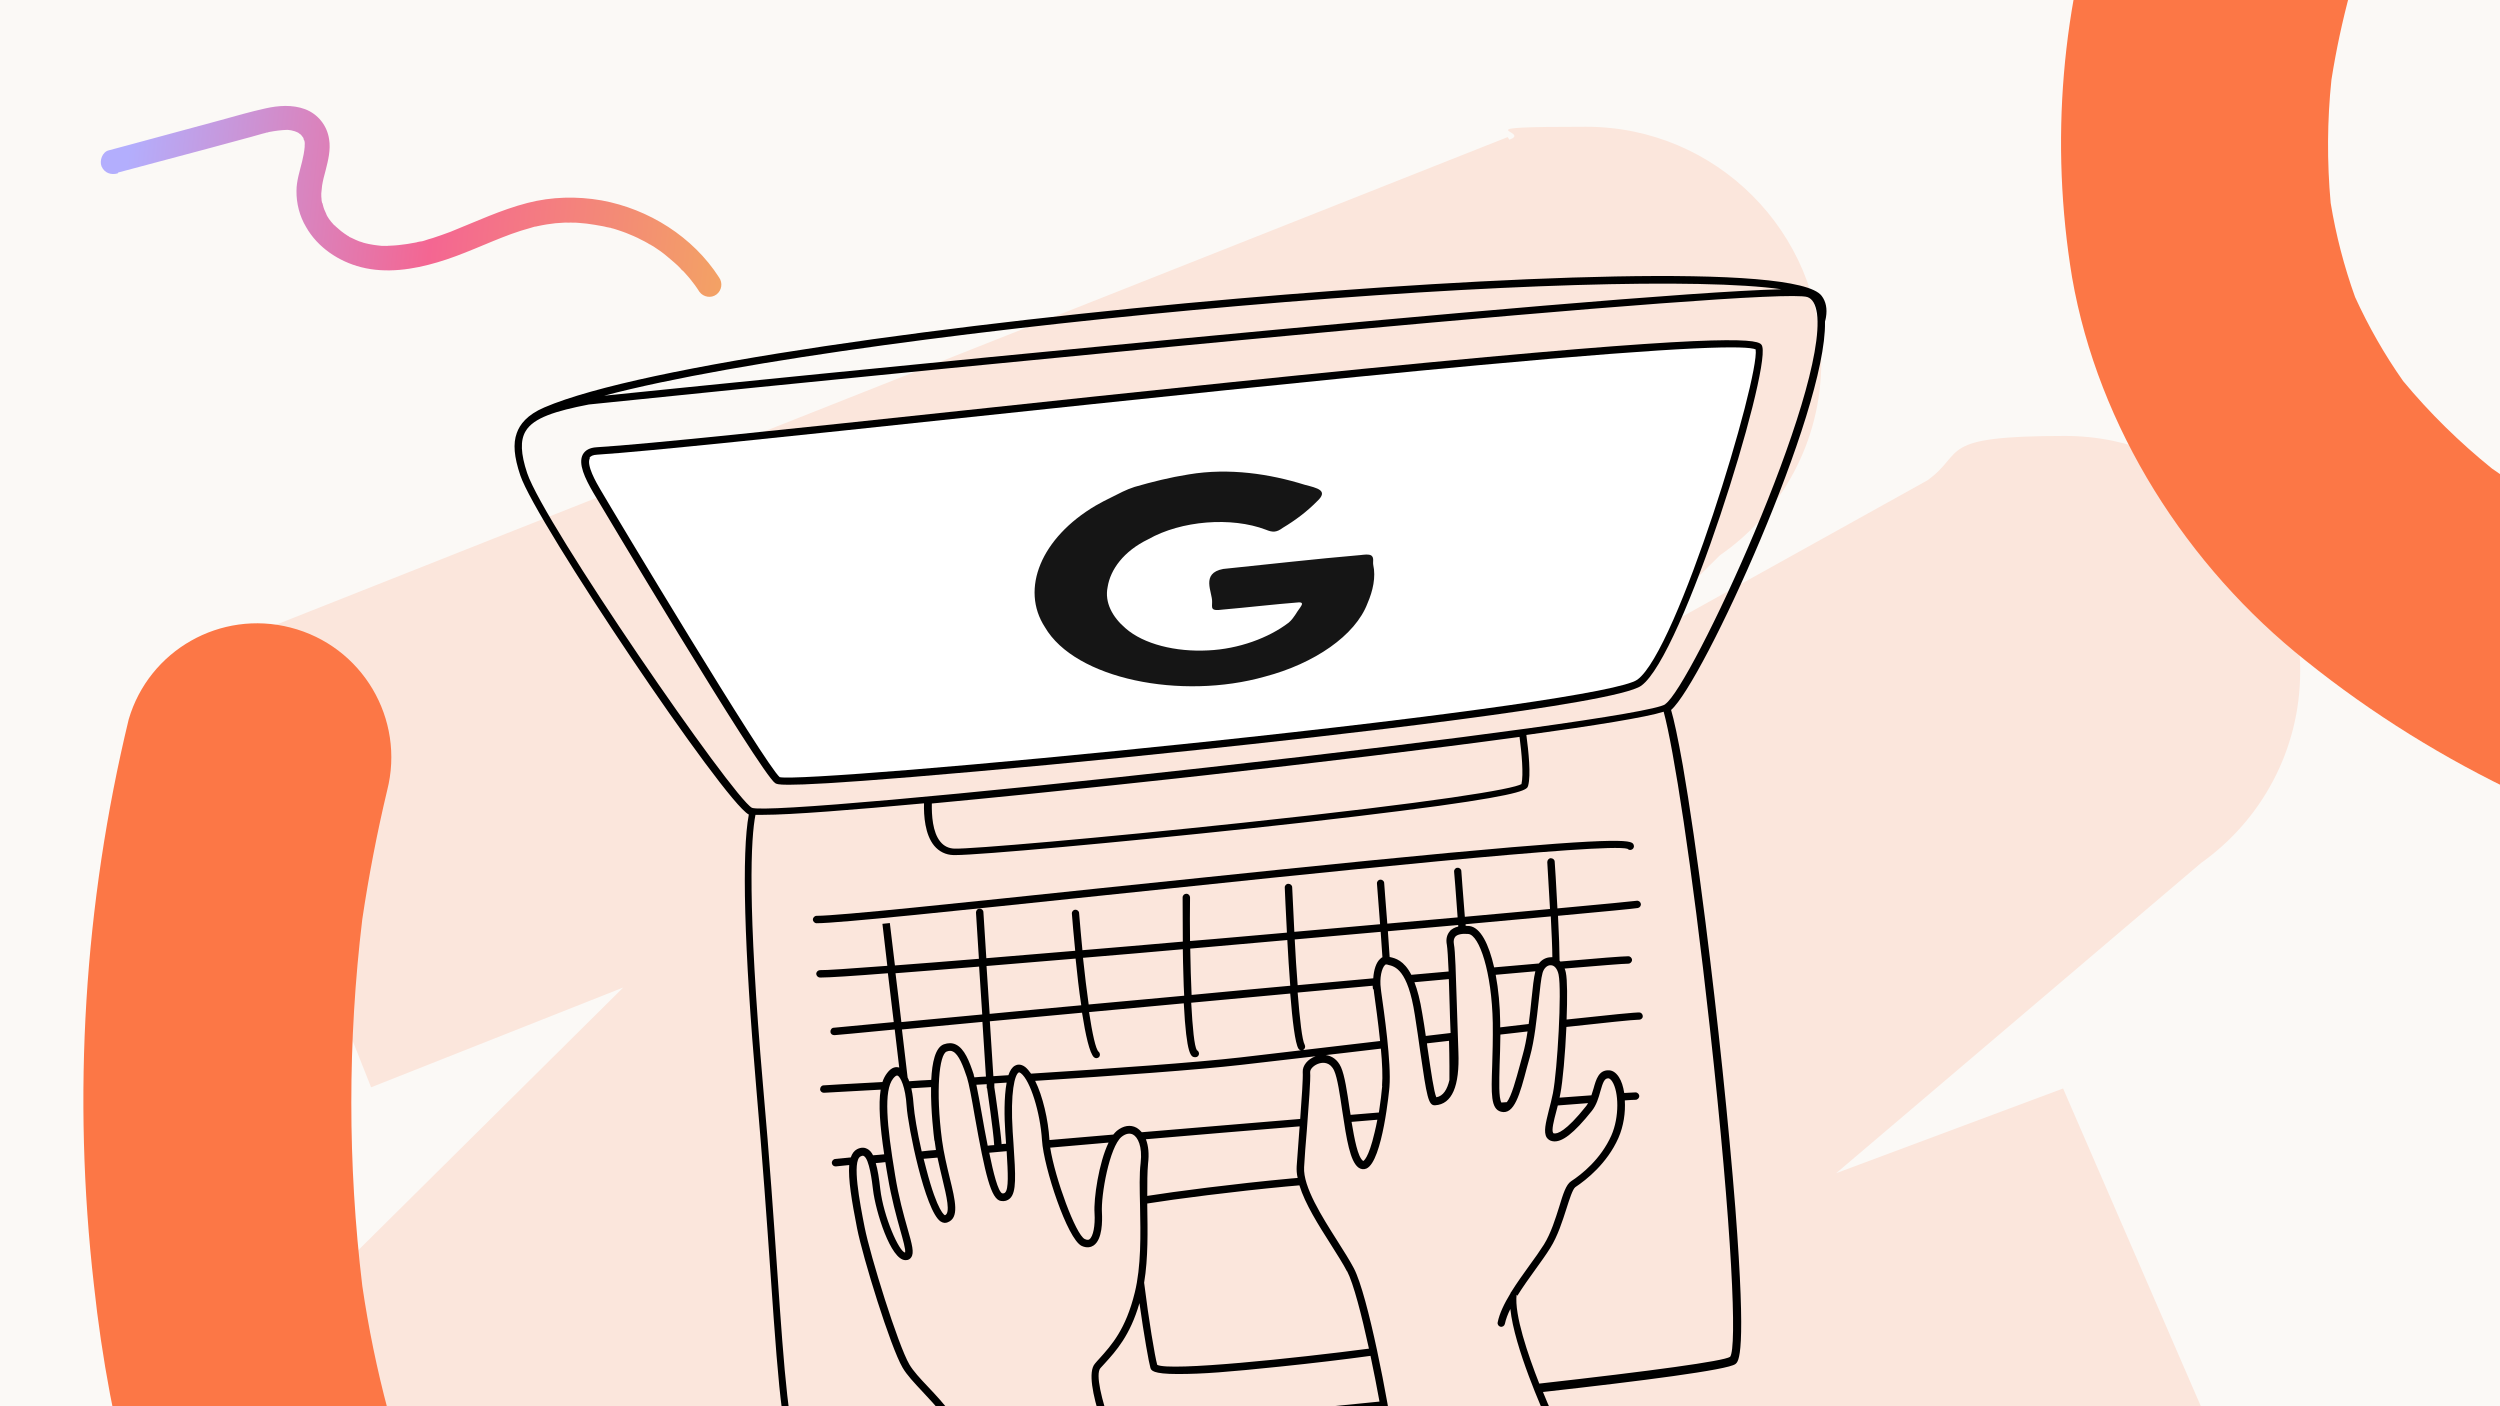
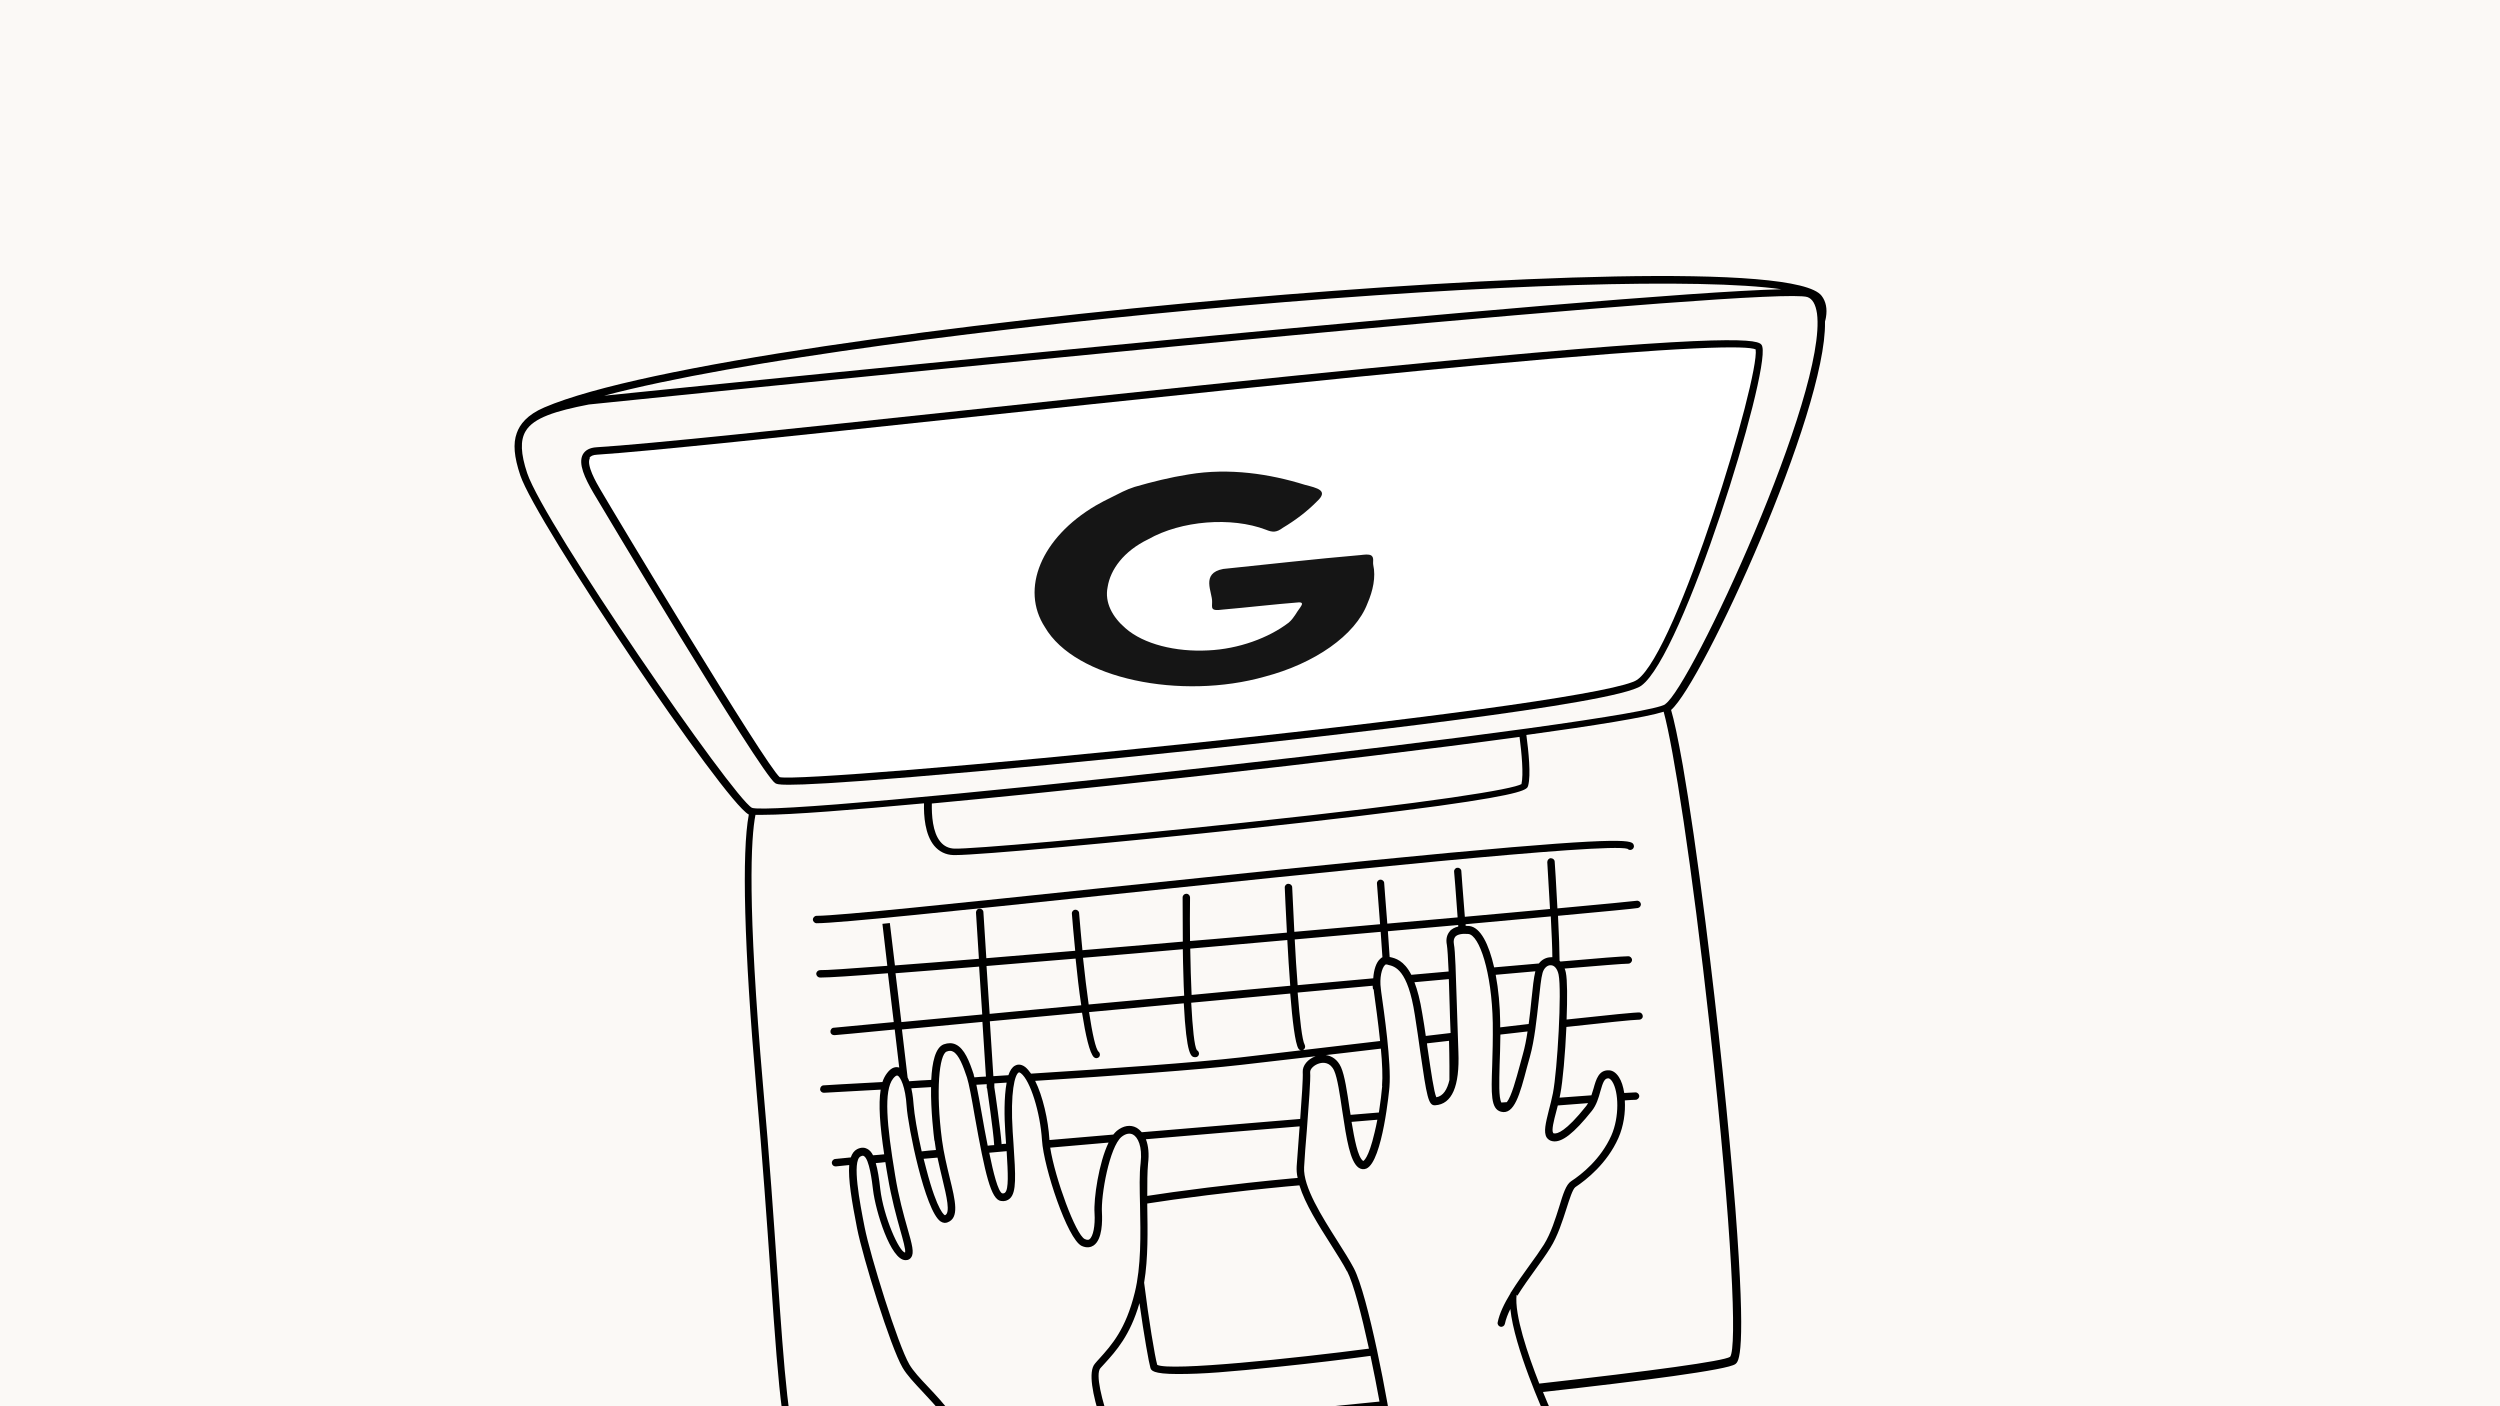
<svg xmlns="http://www.w3.org/2000/svg" id="Calque_1" data-name="Calque 1" version="1.1" viewBox="0 0 1280 720">
  <rect x="0" y="0" width="1280" height="720" fill="#333333" stroke="none" />
  <defs>
    <style>
      .cls-1 {
        clip-path: url(#clippath);
      }

      .cls-2 {
        fill: none;
      }

      .cls-2, .cls-3, .cls-4, .cls-5, .cls-6, .cls-7, .cls-8, .cls-9 {
        stroke-width: 0px;
      }

      .cls-3 {
        fill: #fbf9f6;
      }

      .cls-4 {
        fill: #fbe6dc;
      }

      .cls-10 {
        clip-path: url(#clippath-1);
      }

      .cls-11 {
        clip-path: url(#clippath-2);
      }

      .cls-5 {
        fill: url(#Dégradé_sans_nom_2);
      }

      .cls-6 {
        fill: #000;
      }

      .cls-7 {
        fill: #fc7746;
      }

      .cls-8 {
        fill: #151515;
      }

      .cls-9 {
        fill: #fff;
      }
    </style>
    <clipPath id="clippath">
      <rect class="cls-2" x="-1300" width="1280" height="720" />
    </clipPath>
    <clipPath id="clippath-1">
      <rect class="cls-2" width="1280" height="720" />
    </clipPath>
    <clipPath id="clippath-2">
-       <rect class="cls-2" width="1280" height="720" />
-     </clipPath>
+       </clipPath>
    <linearGradient id="Dégradé_sans_nom_2" data-name="Dégradé sans nom 2" x1="379.9" y1="90.5" x2="65.6" y2="137.8" gradientTransform="translate(37.8 -66.4) rotate(15.2)" gradientUnits="userSpaceOnUse">
      <stop offset="0" stop-color="#f3a562" />
      <stop offset=".5" stop-color="#f46692" />
      <stop offset="1" stop-color="#b3aefd" />
    </linearGradient>
  </defs>
  <g class="cls-1">
    <g id="Calque_2-2" data-name="Calque 2-2">
      <path id="Tracé_316136-2" data-name="Tracé 316136-2" class="cls-7" d="M199.7,407c4.5-17.3,2-35.6-6.7-51.3-9.5-15.8-24.6-27.4-42.3-32.5-21.9-7.4-43.8-15.2-65.3-23.7-38.6-15.7-75.4-35.6-109.5-59.6-16.6-13.4-31.9-28.4-45.5-44.8-9.5-13.5-17.7-27.9-24.6-43-5.6-15.6-9.8-31.7-12.5-48.2-1.9-21-1.8-42.1.4-63.1,4.8-30.4,12.9-60.2,24.1-88.9,17.3-39.8,39.1-77.4,65.1-112.3,38.8-49.4,83.4-94,132.8-132.8,18-13.3,36.4-25.8,55.5-37.5,32.6-19.3,43.4-61.4,24-94-18.8-31.8-59.4-43-91.8-25.3-83.2,50.8-156.8,115.9-217.4,192.3-23.6,29.3-44.8,60.4-63.6,93-17.7,32.2-32.5,65.8-44.2,100.6-22.8,66.2-28.7,137-17.3,206.1,13.4,77,58.9,148.1,119.8,196.4,33.9,27.2,71,50.2,110.3,68.7,40.7,18.6,82.3,34.9,124.8,48.9,16.8,5.7,36,1.1,51.3-6.7,16.6-8.3,27.2-25,32.6-42.2" />
    </g>
  </g>
  <g class="cls-10">
    <g>
      <g id="a-2">
        <rect class="cls-3" width="1280" height="720" />
      </g>
      <g id="Calque_1-2" data-name="Calque 1-2">
-         <path class="cls-4" d="M940.2,600.6l186.8-158.8c30.7-21.8,50.7-57.7,50.7-98.2,0-66.5-53.9-120.4-120.4-120.4s-50.6,8.4-70.4,22.7l-153.8,85.5,47.5-47.1c31.4-21.7,51.9-58,51.9-99,0-66.5-53.9-120.4-120.4-120.4s-27,2.3-39.3,6.6l-.9-1.3L102.3,335.3l87.7,221.4,129.1-51.1-253.5,251.3c-3.5,3.1-6.9,6.4-10,9.9l-3.8,3.8.3.4c-16.9,20.6-27,47-27,75.7,0,66.1,53.6,119.7,119.7,119.7s32.5-3.4,46.9-9.5l1.8,2.4,72.7-40.4c-12.1,15.6-19.5,35.1-20,56.4-1.2,52.7,40.6,96.4,93.4,97.6,17.5.4,34-4,48.3-11.9l155.1-57.9,29.5,59.5,578.4-287.1-94.6-218.2-116,43.3h0Z" />
-       </g>
+         </g>
      <g class="cls-11">
        <g>
          <g id="Calque_2" data-name="Calque 2">
            <path id="Tracé_316136" data-name="Tracé 316136" class="cls-7" d="M740.1,906.2c-9.1-15.4-23.8-26.6-41-31.5-17.9-4.4-36.8-2-52.9,6.9-20.7,10.3-41.7,20.2-62.9,29.4-38.4,16.2-78.5,28.1-119.6,35.3-21.2,2.3-42.6,2.5-63.9.5-16.3-2.8-32.3-7.2-47.8-13-15-7.1-29.4-15.5-42.9-25.2-16.2-13.5-31.1-28.5-44.4-44.9-18.1-24.9-33.4-51.7-45.8-79.9-15.9-40.4-27.1-82.4-33.4-125.4-7.5-62.4-7.5-125.4,0-187.8,3.3-22.1,7.5-44,12.7-65.8,9.4-36.7-12.7-74.1-49.5-83.5-35.8-9.2-72.4,11.6-82.8,47-22.9,94.8-28.9,192.8-17.8,289.7,4,37.4,11,74.4,20.8,110.7,10.2,35.3,23.6,69.5,39.9,102.4,30.7,62.9,76.6,117.2,133.5,157.9,63.9,45,146.4,63.1,223.6,54.2,43.2-4.8,85.7-14.7,126.6-29.4,41.9-15.6,82.9-33.5,122.8-53.7,15.9-7.9,26.2-24.7,31.5-41,5.9-17.6,1.6-36.9-6.8-52.9" />
          </g>
          <g id="Calque_2-2-2" data-name="Calque 2-2">
            <path id="Tracé_316136-2-2" data-name="Tracé 316136-2" class="cls-7" d="M1499.7,407c4.5-17.3,2-35.6-6.7-51.3-9.5-15.8-24.6-27.4-42.3-32.5-21.9-7.4-43.8-15.2-65.3-23.7-38.6-15.7-75.4-35.6-109.5-59.6-16.6-13.4-31.9-28.4-45.5-44.8-9.5-13.5-17.7-27.9-24.6-43-5.6-15.6-9.8-31.7-12.5-48.2-1.9-21-1.8-42.1.4-63.1,4.8-30.4,12.9-60.2,24.1-88.9,17.3-39.8,39.1-77.4,65.1-112.3,38.8-49.4,83.4-94,132.8-132.8,18-13.3,36.4-25.8,55.5-37.5,32.6-19.3,43.4-61.4,24-94-18.8-31.8-59.4-43-91.8-25.3-83.2,50.8-156.8,115.9-217.4,192.3-23.6,29.3-44.8,60.4-63.6,93-17.7,32.2-32.5,65.8-44.2,100.6-22.8,66.2-28.7,137-17.3,206.1,13.4,77,58.9,148.1,119.8,196.4,33.9,27.2,71,50.2,110.3,68.7,40.7,18.6,82.3,34.9,124.8,48.9,16.8,5.7,36,1.1,51.3-6.7,16.6-8.3,27.2-25,32.6-42.2" />
          </g>
        </g>
      </g>
      <g id="Groupe_75365" data-name="Groupe 75365">
-         <path id="Tracé_316915" data-name="Tracé 316915" class="cls-5" d="M60.6,88.3l45.4-12.1,22.9-6.2,5.3-1.5c.8-.3,1.6-.3,2.2-.6-1.6.6-.3,0,0,0s.9-.1,1.3-.3c3.1-.6,6.2-1,9.2-1.1.9,0-1.6-.1-.1,0,.4,0,.9,0,1.3.1.7,0,1.3.2,2,.4l.8.2c1.4.3-1.4-.4,0,0,.7.2,1.4.6,2.1.9.9.5-.4-.1-.5-.3.3.3.6.5.9.7.2.2.4.3.7.5l.2.3c.6.5.5.3-.2-.4.4.6.7,1.1,1.1,1.5.4.6.3,1.2-.2-.3,0,.3.3.7.4.9.2.5.2,1.1.5,1.5-.6-1.3-.2-1,0-.3,0,.2.1.4.1.6,0,.5.1,1,0,1.6,0,.4,0,.6,0,1-.1-1.9,0-.8,0-.3-.2,2.5-.7,5-1.3,7.5-1.2,5-2.9,10-2.9,15.1-.1,6.4,1.6,13,4.9,18.5,5.9,10.5,16.8,17.7,28.2,20.6,12.9,3.3,26.6,1.2,39.1-2.5,13-3.8,25.2-9.9,37.8-14.5,3.3-1.2,6.5-2.2,9.8-3.1.8-.3,1.5-.4,2.3-.7,1.5-.4-1.3.3.3,0,.3,0,.6-.1,1-.2,1.6-.3,3.2-.7,4.7-.9,3-.5,5.9-.8,8.9-.9.6,0,1.3-.1,2,0s1.9-.2,2,0c0-.1-1.4,0-.2,0,.4,0,.7,0,1,0,.8,0,1.6,0,2.5.1,2.8.2,5.7.5,8.4,1,1.3.2,2.7.5,4,.7.7.1,1.4.3,2.2.5.4,0,.7.2,1.1.2.2,0,.5.1.8.2q.3,0,0,0c-.8-.5.1,0,.4.1s.8.2,1.2.3c.7.2,1.2.4,1.9.6,1.4.4,2.8,1,4.3,1.5,2.6,1.1,5.3,2.1,7.8,3.5,1.3.6,2.4,1.2,3.6,1.9.3.3.7.4,1,.6,1,.6-.3-.2-.3-.3.7.5,1.3.9,2.1,1.3,2.5,1.6,4.9,3.3,7.1,5.2s4.5,3.7,6.5,5.8c.3.4,1.8,2.1.5.5.4.6,1,1,1.4,1.4,1,1.1,2,2.3,3,3.4,1.8,2.2,3.5,4.5,5,6.9,2.1,2.8,6,3.4,8.7,1.4,2.8-2.1,3.3-6,1.4-8.7-13.4-20.9-36.1-35.1-60.2-39.5-12.6-2.2-25.5-1.9-37.9,1.3-13.6,3.5-26.5,9.6-39.5,14.8-3,1.1-6,2.2-9.1,3.2-1.4.4-2.9.8-4.2,1.3-.8.3-1.5.4-2.4.5-.9.2,1.5-.3,0,0-.6.1-1.2.2-1.7.4-3.1.6-6.1,1.1-9.2,1.4-1.5.2-2.9.2-4.4.3-.4,0-.9,0-1.3.1s-1.7.1-.1,0c-.9,0-1.8,0-2.6,0-3.1-.3-6-.7-9.1-1.5-1.3-.3,1.4.4.1,0-.2,0-.5-.1-.7-.2-.7-.2-1.3-.5-1.9-.6-1.4-.6-2.7-1.1-4-1.8-.6-.2-1.1-.5-1.6-.8-.9-.5.3.3.5.3-.3-.3-.6-.5-.9-.6-1.3-.8-2.3-1.6-3.4-2.4-1.1-.9-2-1.8-3-2.6-.3-.4-.7-1.1.3.3-.3-.3-.5-.6-.8-.7-.5-.5-1-1.1-1.5-1.7-.8-1-1.5-1.9-2.1-3l-.4-.8c-.3-.5-.5-1.1.2.3-.3-.7-.6-1.3-.9-2-.6-1.2-.9-2.4-1.2-3.6,0-.3-.1-.6-.3-.8.7,1.5.2.7,0,.1-.2-.7-.3-1.4-.3-2.2-.1-.6-.1-1.1-.1-1.9,0-.2,0-.4,0-.8-.1-1.3,0,1.5,0,.1.2-1.3.2-2.6.4-3.9.4-2.6,1.1-5.3,1.8-7.8,1.3-5.1,2.7-10.7,1.8-16-1-7-5.7-12.9-12.3-15.4-6.5-2.4-13.6-1.9-20.3-.4-7.7,1.7-15.3,3.9-22.9,6l-46.2,12.5-11.2,3c-3.2.8-4.8,5.3-3.6,8.2,1.5,3.4,4.8,4.5,8.2,3.6" />
-       </g>
+         </g>
      <g>
        <path class="cls-6" d="M743.6,436.5c-52.5,4.9-120,12-179.6,18.2-72.2,7.6-134.6,14.2-145.9,14.2-1,0-1.9.9-1.9,1.9,0,1,.9,1.9,1.9,1.9,11.4,0,73.9-6.6,146.3-14.2,109.3-11.5,258.7-27.2,268.9-23.9.5.5,1.2.7,1.9.5,1-.3,1.6-1.3,1.3-2.3-.7-2.5-1.4-4.8-92.8,3.7Z" />
        <path class="cls-6" d="M934.4,164.6c.2-.7.4-1.5.5-2.2.7-4.3,0-8-2.2-10.9-12.7-17.1-169.2-9.9-299.3,1.4-140.5,12.2-304.7,34.2-354.7,55.7-8.9,3.8-12.6,8.8-14.1,13.1-2,5.4-1.4,12.2,1.8,21.7,8,23.9,104.1,166.7,116.9,173.6,0,0,0,0,.1,0-3.7,19.3-2.4,68.4,3.8,139.9,3.2,36.7,5.5,69.1,7.3,95,4.6,66.5,6.6,89.7,13.9,93.3.7.3,2.9.5,6.4.5,12.6,0,41.8-2,76.9-4.7,0,.3.2.5.2.8,4.4,18,8.6,41.5,8.6,41.8.2.9,1,1.6,1.9,1.6s.2,0,.3,0c1-.2,1.7-1.2,1.5-2.2,0,0,0-.2,0-.4-.6-3.1-4.5-24.7-8.6-41.6-3-12.4-12.6-22.6-20.3-30.8-4.2-4.4-7.7-8.2-9.7-11.6-5.9-10.1-20-55.6-22.9-70.2-2.5-12.7-6.6-34-2.1-36.3,1.1-.6,1.5-.3,1.7-.2,2.8,1.5,4.2,13.1,4.7,17.4,1.3,10.8,9,35.9,16.6,35.9s.1,0,.2,0c1.5,0,2.3-.8,2.7-1.4,1.7-2.3.5-6.6-1.9-15-1.9-6.7-4.5-15.9-6.3-27.1-4.3-25.9-5.9-43.3-1-49.5.9-1.1,1.7-1.7,2.2-1.5,1.5.5,4.1,5.8,4.7,15.7.6,10,9.4,53.6,17.4,59,1.4.9,2.6.8,3.4.5,6.3-2.2,4.2-10.9,1.2-23.1-1.4-5.8-3-12.4-3.9-19.1-3.3-25.3-1.4-43.9,2.4-45.3,1.3-.5,2.3-.5,3.2,0,3,1.4,5.3,7.6,7.2,13.3,1,3.1,2.4,10.6,3.9,19.4,5.4,30.3,8.4,43.1,13.5,43.8,1.9.3,3.4-.2,4.6-1.3,3.4-3.2,2.9-11.5,1.8-28.2-.1-1.9-.3-3.9-.4-5.9-1.3-20.4,1.1-29.4,3.1-30.4.2-.1.6,0,1.1.4,4.8,3.7,9.9,20,10.8,34.3.9,14,13,50.6,20.3,54.1,2.8,1.3,4.9.6,6.1-.2,4.6-3.1,4.5-12.7,4.3-16.7-.6-9.1,3.9-33.8,10-38.9,2.1-1.7,4.2-2.1,5.9-1.2,2.4,1.3,4.9,5.9,3.9,14.6-.7,5.6-.5,13.1-.3,21.9.3,14.6.6,31.1-2.7,44.4-4.6,18.8-11.8,26.8-18.2,33.9-.8.8-1.5,1.7-2.2,2.5-7.2,8.2,10.1,48.5,13.8,56.7,0,0,0,0,0,0,.4,1,1.5,1.4,2.5,1,1-.4,1.4-1.5,1-2.5-2.5-5.7-5.2-12.3-7.6-18.9,28.3-2.5,55.7-5.1,77.5-7.2,10.5-1,32.6-3.1,59.2-5.8,1.4,7.8,2.5,14.9,3.3,20.4.1.9.9,1.6,1.9,1.6s.2,0,.3,0c1-.1,1.8-1.1,1.6-2.1,0,0,0,0,0,0-3.5-24.8-13.7-78.1-20.9-92-2.1-4-5.2-8.9-8.5-14.1-7.8-12.3-17.6-27.7-17-37.7.3-5.2.8-12.2,1.4-18.9,1-13.4,2-26,1.7-29.7-.1-1.8,2.2-3.9,4.9-4.6,1.9-.5,5.4-.6,7.4,3.8,1.7,3.8,2.9,12.2,4.1,20.3,2.3,15.5,4.1,25.9,8.2,29.2,1.3,1,2.8,1.2,4.2.6,8.3-3.6,11.8-41.4,11.8-41.8,1-12.4-2.8-38.6-4.2-48.5l-.2-1.7c-.8-5.7.5-10.7,2.1-12.2.4-.4.6-.3.8-.3.3,0,.5.1.8.2,3.5.8,10.1,2.3,13.7,25.7,1.1,6.9,2,13.3,2.8,19,3.3,22.7,4.1,27.5,7.6,27.2,8.6-.5,12.6-9.7,11.9-27.3-.3-8.3-.6-16.8-.8-24.3-.5-15.4-.8-27.5-1.5-30.9-.3-1.7,0-2.9.7-3.8,1.1-1.2,3.5-1.7,6.7-1.4,5.6.6,12,19.4,12.5,45.5.1,8.3-.1,15.9-.3,21.9-.5,14.3-.8,22.2,4.5,23.6,6.8,1.8,9.7-9,13.3-22.7.5-1.8,1-3.6,1.5-5.4,2.4-8.6,3.5-19.6,4.5-28.5.7-6.3,1.2-11.8,2-14.5.7-2.4,2.4-4,4.2-3.9,1.9,0,3.4,1.9,4,4.8,1.7,8.1-.6,48.8-2.9,60.7-.6,3.1-1.4,6.1-2.1,8.8-1.6,6.5-2.8,11.1-1.1,13.9.7,1,1.7,1.7,3,1.9,4.7.9,11-4.1,20.1-15.5,2.4-3,3.5-6.8,4.4-10.1,1.3-4.6,2.1-6.6,4-6.6.9,0,1.7,1.1,2.1,1.7,3.3,5.2,3.7,18.1-.5,27.6-5.4,12.1-15.2,19.9-20.6,23.4-2.6,1.7-4.1,6.5-6.1,13.1-1.9,6-4.2,13.5-7.8,19.3-2.1,3.3-4.7,7-7.5,10.8-3.1,4.3-6.4,8.9-9.2,13.4-.2.2-.4.5-.5.9-3.1,5.1-5.6,10.2-6.5,14.8-.2,1,.5,2,1.5,2.2,1,.2,2-.5,2.2-1.5.5-2.4,1.5-5,2.8-7.6,2,19.7,16.9,52.8,18.9,57.3,0,.2.2.4.2.4.3.7,1,1.1,1.7,1.1s.5,0,.8-.2c.9-.4,1.4-1.6.9-2.5,0-.2-2.6-5.7-5.8-13.6,50.1-5.6,94.6-11.3,98.5-14.3,1.7-1.3,5.8-4.4,0-79.8-3.3-41.9-9-96.7-15.3-146.5-4.1-32.4-8.1-60.1-11.6-80.2-2.6-14.6-4.5-23.3-6-28.4,16.1-14,79.6-152.5,78.8-198.6ZM776.9,663.4c2.8-4.5,6.1-9.1,9.2-13.4,2.8-3.9,5.5-7.6,7.6-11,3.9-6.2,6.3-13.9,8.3-20.1,1.6-5,3.2-10.1,4.6-11.1,5.7-3.8,16.2-12.1,22-25.1,2.7-6.1,3.7-13.2,3.3-19.3,2.7-.2,4.6-.3,5.5-.3,1,0,1.9-.9,1.9-1.9,0-1-.9-1.9-1.9-1.9-.9,0-2.9.1-5.8.3-.5-3.3-1.4-6.1-2.7-8.1-1.8-2.8-3.8-3.5-5.2-3.5-5.1-.2-6.5,4.6-7.8,9.3-.3,1.1-.7,2.3-1.1,3.5-4.8.4-10.3.8-16.3,1.2.1-.7.3-1.3.4-2,1.2-6,2.5-20.5,3.1-34.2,19.9-2.2,34.3-3.7,36.8-3.7s.2,0,.2,0c1,.1,2-.6,2.1-1.6.1-1-.6-2-1.6-2.1-1.5-.2-15.2,1.2-37.4,3.6.4-10.7.4-20.3-.4-24.1-.2-.7-.3-1.4-.6-2,18.1-1.5,30-2.5,32.6-2.5,1,0,1.9-.9,1.9-1.9,0-1-.9-1.9-1.9-1.9-2.8,0-15.5,1-34.8,2.7-.1-.2-.3-.3-.4-.4,0-4.3-.3-13.6-.8-23,23.9-2.2,39.4-3.7,40.9-4,1-.2,1.7-1.2,1.5-2.2-.2-1-1.2-1.7-2.2-1.5-1.4.2-16.5,1.7-40.5,3.9-.6-11.9-1.3-23-1.4-23.9,0-1-.9-1.8-2-1.8-1,0-1.8,1-1.8,2,0,.2.7,11.8,1.4,24-12.5,1.2-27.3,2.5-43.6,4-.9-11.8-1.8-22.5-1.8-23.4,0-1-1-1.8-2-1.7-1,0-1.8,1-1.7,2,0,.2,1,11.3,1.8,23.4-11.3,1-23.4,2.1-36,3.2-.8-10.6-1.6-20-1.6-20.8,0-1-1-1.8-2-1.7-1,0-1.8,1-1.7,2,0,.2.8,9.8,1.6,20.8-14.1,1.3-28.8,2.6-43.9,3.9-.4-8.1-.8-16-1.1-22.8,0-1-.9-1.8-2-1.8-1,0-1.9.9-1.8,2,.1,2.5.5,11.7,1.1,23-8.6.8-17.3,1.5-26.1,2.3-8,.7-15.8,1.4-23.5,2-.1-7.3-.1-14.9,0-22.3,0-1-.8-1.9-1.9-1.9-1,0-1.9.8-1.9,1.9,0,.1,0,10,.1,22.6-18.4,1.6-35.5,3.1-51.4,4.4-.6-6.3-1.2-12.7-1.7-19,0-1-1-1.8-2-1.7-1,0-1.8,1-1.7,2,.3,3.3.8,10.4,1.7,19-16.6,1.4-31.8,2.7-45.5,3.8l-1.5-23.6c0-1-.9-1.8-2-1.8-1,0-1.8,1-1.8,2l1.5,23.7c-16.8,1.4-31.2,2.5-43,3.4-1.5-12.5-2.6-21.7-2.6-21.7l-3.8.4s1.1,9.1,2.5,21.5c-19.9,1.5-31.6,2.3-34.4,2.2-1,0-1.9.8-2,1.8,0,1,.8,1.9,1.8,2,.2,0,.4,0,.6,0,4,0,16.7-.8,34.3-2.2.9,7.8,2,16.6,3,25-17.1,1.6-28.2,2.7-30.7,2.9-1,0-1.8,1-1.7,2.1,0,1,.9,1.7,1.9,1.7s.1,0,.2,0c.7,0,12.1-1.1,30.8-2.9.8,7.2,1.6,13.9,2.3,19.5,0,0,0,0,0,0-1.5-.5-3.8-.4-6.2,2.8-1,1.3-1.8,2.8-2.4,4.6-18,1-29.7,1.6-30.1,1.7-1,0-1.8.9-1.8,2,0,1,.9,1.8,1.9,1.8h.1c.4,0,11.7-.6,29-1.6-1.2,7.5-.4,18.4,1.8,33.1-2,.2-3.9.4-5.7.5-.8-1.6-1.8-2.7-3-3.3-1.1-.6-2.9-1-5.2.2-1.5.8-2.5,2.2-3.2,4.2-3.4.3-6.1.6-8,.8-1,.1-1.8,1.1-1.7,2.1.1,1,.9,1.7,1.9,1.7s.1,0,.2,0c1.6-.2,3.9-.4,6.8-.7-.6,7.2,1.3,18.5,4,32.3,3,15.2,17.1,60.8,23.3,71.4,2.2,3.8,5.9,7.7,10.2,12.3,6.7,7.2,14.3,15.1,18,24.5-46.8,3.7-77.3,5.5-80.5,4.5-5.7-2.8-8.3-39.5-11.8-90.2-1.8-26-4-58.3-7.3-95.1-8.2-94.2-6.2-127.4-3.9-139,1.1,0,2.3,0,3.8,0,14.4,0,46.7-2.6,82.5-5.9-.2,6.4.5,16,5.2,21.7,2.5,3,5.9,4.7,9.9,4.8.2,0,.5,0,.9,0,12.3,0,84-6.5,151.2-13.7,39.1-4.2,72.4-8.2,96.4-11.5,44.6-6.2,45.2-8.5,45.7-10.3,1.5-5.5.2-17.7-.9-26,35.1-4.8,61.6-9.1,70.3-11.9,5.1,18.8,14.3,77.3,23.6,161.4,11.6,105.1,14,164.5,10.4,168.9-3.3,2.2-39.9,7.2-97.7,13.7-5.8-14.8-12.8-35.2-11.6-45.5ZM795.7,580.3c-.4,0-.4-.2-.5-.3-.9-1.3.4-6.4,1.6-10.9.3-1,.5-2.1.8-3.1,5.7-.4,10.8-.8,15.5-1.2-.3.5-.6.9-.9,1.4-10.7,13.5-15,14.3-16.4,14.1ZM782.6,524.3c-4.6.5-9.5,1.1-14.5,1.7,0-.9,0-1.7,0-2.6-.1-8.4-.9-16.8-2.3-24.3,7.2-.6,14-1.2,20.3-1.8-.8,3.2-1.4,8.5-2,14.6-.4,3.8-.8,8.1-1.4,12.3ZM778.2,545.3c-2,7.3-4.3,16-6.7,19-.9,0-1.9.2-2.8.2-1.4-2.5-1.1-10.6-.9-19.1.2-4.5.3-9.8.4-15.7,4.8-.5,9.4-1.1,13.9-1.6-.6,4.1-1.4,8.2-2.4,11.7-.5,1.8-1,3.7-1.5,5.5ZM765,495.3c-2.7-11.9-7-20.6-12.8-21.2-.6,0-1.2,0-1.8-.1,0-.3,0-.5,0-.8,16.2-1.5,30.9-2.8,43.6-4,.4,8.2.8,16.2.8,20.9-.2,0-.4,0-.6,0-2.4,0-4.7,1.1-6.3,3.2-7,.6-14.7,1.3-22.9,2ZM742.4,476.7c-1.6,1.8-2.2,4.2-1.6,7.1.3,1.8.6,6.8.9,13.6-6.2.6-12.5,1.1-19.1,1.7-3.8-7.4-8.2-8.5-11-9.1,0,0,0,0-.1,0-.3-4.1-.6-8.7-.9-13.2,12.5-1.1,24.6-2.2,36-3.2,0,.3,0,.5,0,.8-1.8.4-3.2,1.2-4.3,2.3ZM742.2,514.1c.1,4.6.3,9.7.5,14.8-4.1.5-8.4,1-12.7,1.5-.5-3.6-1.1-7.5-1.8-11.5-1.1-6.9-2.5-12.1-4-16,6-.5,11.9-1.1,17.6-1.6.1,3.9.3,8.3.4,12.9ZM735.4,561.8c-1.2-2.6-2.7-13-4.3-23.9-.2-1.2-.4-2.5-.5-3.7,3.8-.4,7.5-.9,11.3-1.3,0,0,0,0,0,0,0,.2.3,10.6.2,20.1-1.1,4.7-3.1,8.2-6.7,8.8ZM703.3,506.5l.2,1.7c.7,5.2,2.1,15,3.1,24.8-6.4.7-12.9,1.5-19.6,2.3-20.5,2.4-39,4.6-51.9,6.1-22.8,2.6-65.8,5.7-107.2,8.3-1-1.4-2-2.6-3-3.4-2.4-1.8-4.3-1.2-5.2-.7-1.5.8-2.6,2.5-3.4,4.9-2.6.2-5.1.3-7.7.5l-1.8-28.1c14.6-1.4,30.5-2.8,47.2-4.4,1.8,11.5,3.9,20.8,6.1,22.8.4.3.8.5,1.2.5s1-.2,1.4-.6c.7-.8.6-2-.2-2.7-1.5-1.3-3.2-9.1-4.9-20.3,15.7-1.5,32-3,48.5-4.5,1.4,27.2,3.8,27.4,5.7,27.6,0,0,.1,0,.2,0,1,0,1.8-.7,1.9-1.7,0-.8-.4-1.6-1.1-1.9-1.3-2-2.2-11.3-2.9-24.3,16.9-1.6,33.9-3.1,50.7-4.7,1.1,13.8,2.5,25.5,4.2,28.2.4.6,1,.9,1.6.9s.7,0,.9-.3c.9-.5,1.2-1.7.7-2.6-1.3-2.2-2.5-12.9-3.6-26.7,13.1-1.2,25.9-2.4,38.4-3.5,0,.6.1,1.2.2,1.8ZM707.7,555.9c-.3,3.5-.9,8.5-1.7,13.7-4.8.4-9.6.8-14.5,1.2-.2-1.1-.3-2.1-.5-3.1-1.3-8.8-2.5-17-4.4-21.3-1.8-4-4.8-5.8-7.8-6.2,2.9-.3,5.8-.7,8.7-1,6.2-.7,12.8-1.5,19.5-2.3.7,7.3,1,14.3.6,19.1ZM698.1,594.5s0,0-.3-.2c-2.6-2-4.3-10.9-5.8-19.9,4.4-.4,8.9-.7,13.2-1.1-.4,2.2-.9,4.4-1.4,6.5-3.2,13.8-5.8,14.6-5.8,14.6ZM667,548.9c.2,3-.5,13.2-1.3,24-26.9,2.2-54.5,4.6-81.1,6.8-.8-.9-1.7-1.7-2.7-2.3-3.1-1.7-6.8-1.1-10.1,1.6-.6.5-1.2,1.2-1.8,1.9-11.2,1-22.2,1.9-32.7,2.8,0,0,0-.2,0-.3-.6-10-3.4-22.2-7.3-30,40.9-2.6,83-5.6,105.6-8.2,9.9-1.1,23.1-2.7,38-4.4-4,1.4-6.8,4.8-6.6,8.1ZM665.3,578.1c-.5,6.8-1,13.8-1.4,19-.1,1.9,0,3.9.5,6-1.1.1-2.3.2-3.5.3-29.2,2.7-59.7,6.7-73.5,8.9,0-6.5,0-12.2.4-16.5.6-4.9.2-9.2-1.1-12.5,25.8-2.2,52.6-4.5,78.7-6.6,0,.5,0,.9-.1,1.4ZM689.7,650.8c3.3,6.4,7.4,22.3,11.2,39.7-37.3,4.9-102,11.7-108.4,8.3-1.2-4.2-4.4-23.4-6.7-42,0,0,0,0,0-.1,2.1-12.5,1.8-26.7,1.6-39.4,0-.4,0-.7,0-1.1,14.2-2.3,44.6-6.2,71.1-8.7,2.4-.2,4.6-.4,6.8-.6,2.9,9.5,9.8,20.4,16.1,30.3,3.2,5.1,6.3,9.9,8.3,13.8ZM563.4,700.5c.7-.8,1.4-1.6,2.2-2.4,5.8-6.4,13-14.3,17.8-30.9,2.3,16.5,4.9,30.9,5.6,33.1.4,1.3,1,3.2,14,3.2s25.3-1,52.4-3.8c16.5-1.7,33.2-3.7,46.3-5.5,1.7,7.9,3.2,15.9,4.6,23.4-18.4,1.9-37.8,3.8-58,5.7-27.8,2.7-54.5,5.1-79.4,7.4-4.9-14-8.1-27.2-5.5-30.2ZM560.4,621.1c.4,6.5-.7,12-2.6,13.4-.2.2-.9.6-2.4-.1-4.6-2.2-15.2-31-17.7-46.8,9.6-.8,19.6-1.7,29.9-2.6-5,10.3-7.7,28.7-7.2,36.1ZM514.7,579.6c.1,2.1.3,4.1.4,5.9,0,0,0,0,0,.1-.8,0-1.6.1-2.3.2,0,0,0-.2,0-.2-.5-7.1-3.4-27.3-3.7-28.9v-2c2-.1,4.1-.3,6.3-.4-1.4,7.5-1.2,18-.7,25.3ZM514.5,610.7c-.1.1-.5.4-1.4.3-2.1-1-4.5-10.4-6.6-20.8,2.9-.3,5.9-.5,8.9-.8.7,11.4,1.1,19.5-.8,21.2ZM498.6,550.3c-2.3-7-4.8-13.4-9.2-15.5-1.9-.9-3.9-.9-6.2-.1-4.3,1.6-6,9.3-6.4,18.2-3.9.2-7.7.4-11.3.7-.2-.7-.5-1.3-.8-1.9-.7-6.2-1.8-15.1-2.9-24.6,11.5-1.1,25.5-2.4,41.2-3.9l1.8,28c-2,.1-4,.2-5.9.4-.1-.5-.3-.9-.4-1.3ZM478.5,584c.2,1.6.5,3.2.7,4.8-2.5.2-4.9.4-7.3.7-2.3-10-3.8-19.3-4.1-23.5-.1-1.7-.4-5.2-1.2-8.8,3.3-.2,6.6-.4,10.1-.6-.2,12,1.4,24.9,1.7,27.4ZM483.8,622.2s-3.7-1.1-9.6-23.9c-.4-1.7-.9-3.4-1.3-5,2.3-.2,4.7-.4,7.1-.6.8,3.8,1.7,7.5,2.5,10.9,2.2,9.1,4.2,17.6,1.3,18.6ZM605.9,499.3c.1,3.8.2,7.3.4,10.5-16.7,1.5-33.1,3.1-48.9,4.5-1-7.1-2-15.3-2.9-23.9,18-1.5,35.6-3,51.1-4.4,0,4.3.2,8.8.3,13.3ZM609.4,485.7c8.8-.8,16.8-1.5,23.7-2.1,8.7-.8,17.4-1.5,26-2.3.4,7.5.9,15.7,1.5,23.4-16.7,1.5-33.7,3.1-50.5,4.7-.3-7.2-.6-15.3-.7-23.7ZM553.6,514.7c-16.6,1.5-32.4,3-46.9,4.4l-1.6-24.5c14.8-1.2,30.3-2.5,45.6-3.8.8,7.7,1.7,16.1,2.9,23.9ZM502.9,519.4c-15.7,1.5-29.8,2.8-41.4,3.9-1-8.4-2-17.2-3-25,12.5-1,27.2-2.1,42.8-3.4l1.6,24.5ZM505.2,555v2.1c.1,0,.1.1.2.2,0,.2,3.2,21.6,3.6,28.7,0,.1,0,.2,0,.3-1.1,0-2.2.2-3.3.3-1.2-5.8-2.2-11.7-3-16.2-1-5.8-2-11.1-2.8-15,1.8-.1,3.5-.2,5.3-.3ZM664.4,504.4c-.6-7.4-1.1-15.4-1.5-23.4,14.9-1.3,29.7-2.6,44-3.9.3,4.4.6,9,.9,13-.4.2-.8.4-1.1.8-2.1,1.8-3.3,5.6-3.6,10-12.5,1.1-25.5,2.3-38.6,3.5ZM454.5,602.2c1.9,11.4,4.5,20.7,6.4,27.5,1.4,5,2.9,10.2,2.5,11.6-3-.3-11-18.2-12.7-32.5-.6-5.5-1.3-9.9-2.3-13.3,1.6-.1,3.2-.3,4.9-.5.4,2.3.7,4.7,1.2,7.2ZM779.1,401.4c-4.4,2.7-43.9,9.3-142.3,19.8-73.9,7.9-140.3,13.6-148.1,13.3-3-.1-5.4-1.3-7.2-3.5-4.1-4.9-4.5-13.8-4.4-19.6,62.9-5.9,135.1-13.9,140.3-14.5,54.4-6.1,114.5-13.3,160.6-19.6,1.1,8.3,2.1,19.2,1,24.1ZM852.6,360.6c-6.5,4.4-102.8,17.7-234.1,32.3-126.8,14.2-227.2,23.1-233.5,20.7-9.8-5.3-106.4-145.4-115.1-171.4-3.3-9.9-3.6-16.7-.8-21.4,4-6.9,15.4-10.4,32.4-13.7,208.6-21.5,607.4-60.5,623.9-55,2.6.9,4.2,3.7,4.9,8.4,5.4,40.4-64.6,191.2-77.7,200ZM912.1,148.1c-88.1,2.1-533.3,47.4-602.8,54.5,68.5-18.1,204.9-35.5,324.4-45.9,131.1-11.4,237.5-14.4,278.4-8.6Z" />
        <path class="cls-6" d="M397,401c.4.3,1.1.8,6.7.8,7.7,0,24.8-.8,63.5-4,41.2-3.4,94.6-8.4,146.5-13.9,63.7-6.7,213.4-23.3,226.6-32.8,21.4-15.3,65.8-159.3,62-173.6-.8-3.1-2-7.5-141.1,5.3-79.8,7.3-180.4,18-269.2,27.5-86.1,9.2-160.4,17.1-186.6,18.7-3.4.2-5.8,1.5-7,3.7-2.5,4.7,1.1,12.2,5.4,19.6.8,1.4,85.2,143.1,93.1,148.7Z" />
        <path class="cls-9" d="M301.8,234.5c.5-1,1.8-1.6,3.9-1.7,26.2-1.7,100.6-9.6,186.8-18.8,86.8-9.2,185.3-19.7,264.3-27,109.3-10.1,137.8-10.1,142.1-8.1,2.1,14.5-40.1,154.4-60.6,169.1-8.4,6.1-93.6,18.3-222.2,31.9-116.6,12.3-210.1,19.6-216.9,18-7.4-6.3-84.8-135.2-91.9-147.4-2-3.4-7.2-12.4-5.3-15.9Z" />
        <path class="cls-8" d="M702.1,284.4c-1.4-.8-3.6-.4-5.6-.2-23.4,2-46.7,4.7-70.2,7.1-11.7,2.2-5.5,11.9-5.7,16.9,0,3.1-1,4.8,5.5,3.9,12.7-1.1,26.2-2.7,39-3.7,2.5,0,1.3,1.5.7,2.5-2.1,2.7-3.2,5.5-6,7.9-10.2,7.8-25.6,13.5-41.2,14.2-16.6.9-33.1-3.2-42.3-11.3-6.8-5.8-10.8-13.3-9.2-21.1,1.4-9,8.2-18.4,20.8-24.5,16.9-9.6,42.6-11.6,60.2-4.9,3.4,1.4,5.4,1.5,8.6-.9,6.7-4,12.7-8.6,17.6-13.6,6.1-5.6.2-6.8-6.3-8.5-17.6-5.5-38.5-8.8-59.4-5.3-9.5,1.5-18.7,3.8-27.7,6.4-4.4,1.4-8,3.4-11.8,5.3-2.8,1.3-5.5,2.8-8,4.2-28.1,16.5-38.8,42.8-26.1,62.3,15.4,26.6,69.8,37.5,112.7,25.3,25.1-6.6,46.3-21,52.5-37.6,2.7-6.2,4.3-13.3,2.9-19.6-.3-1.6.5-3.6-.9-4.7h0s0,0,0,0Z" />
      </g>
    </g>
  </g>
</svg>